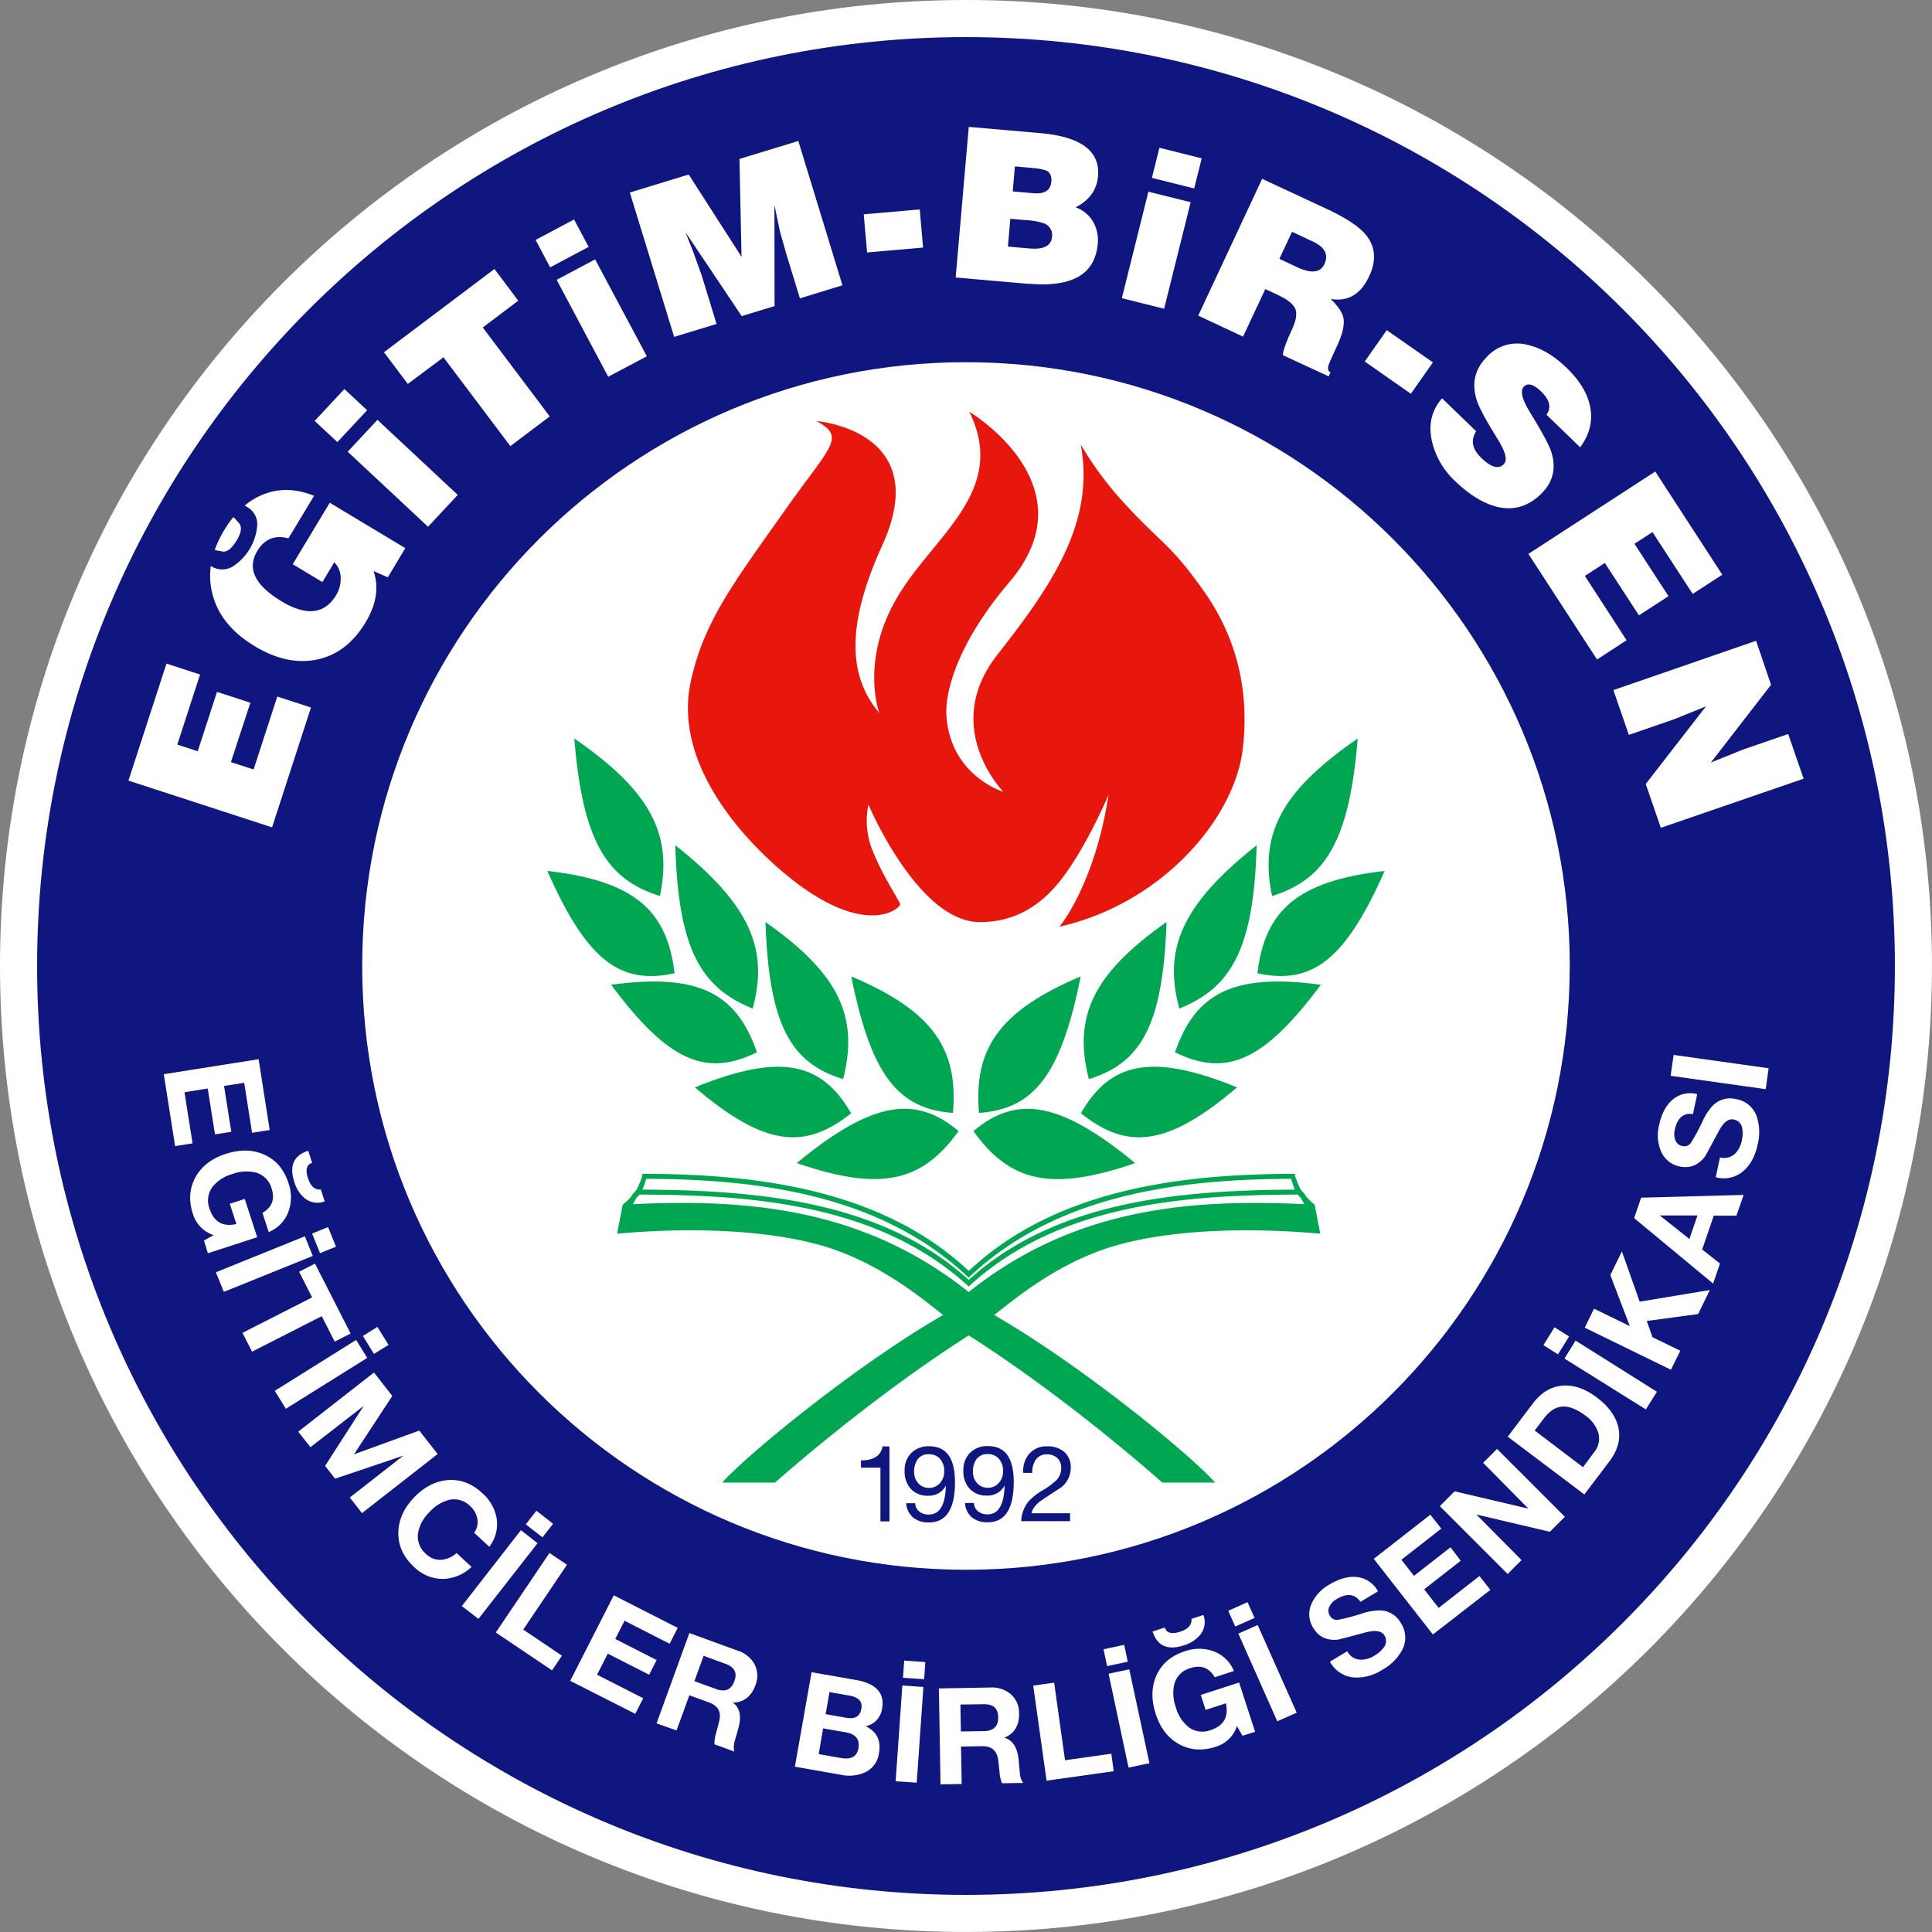
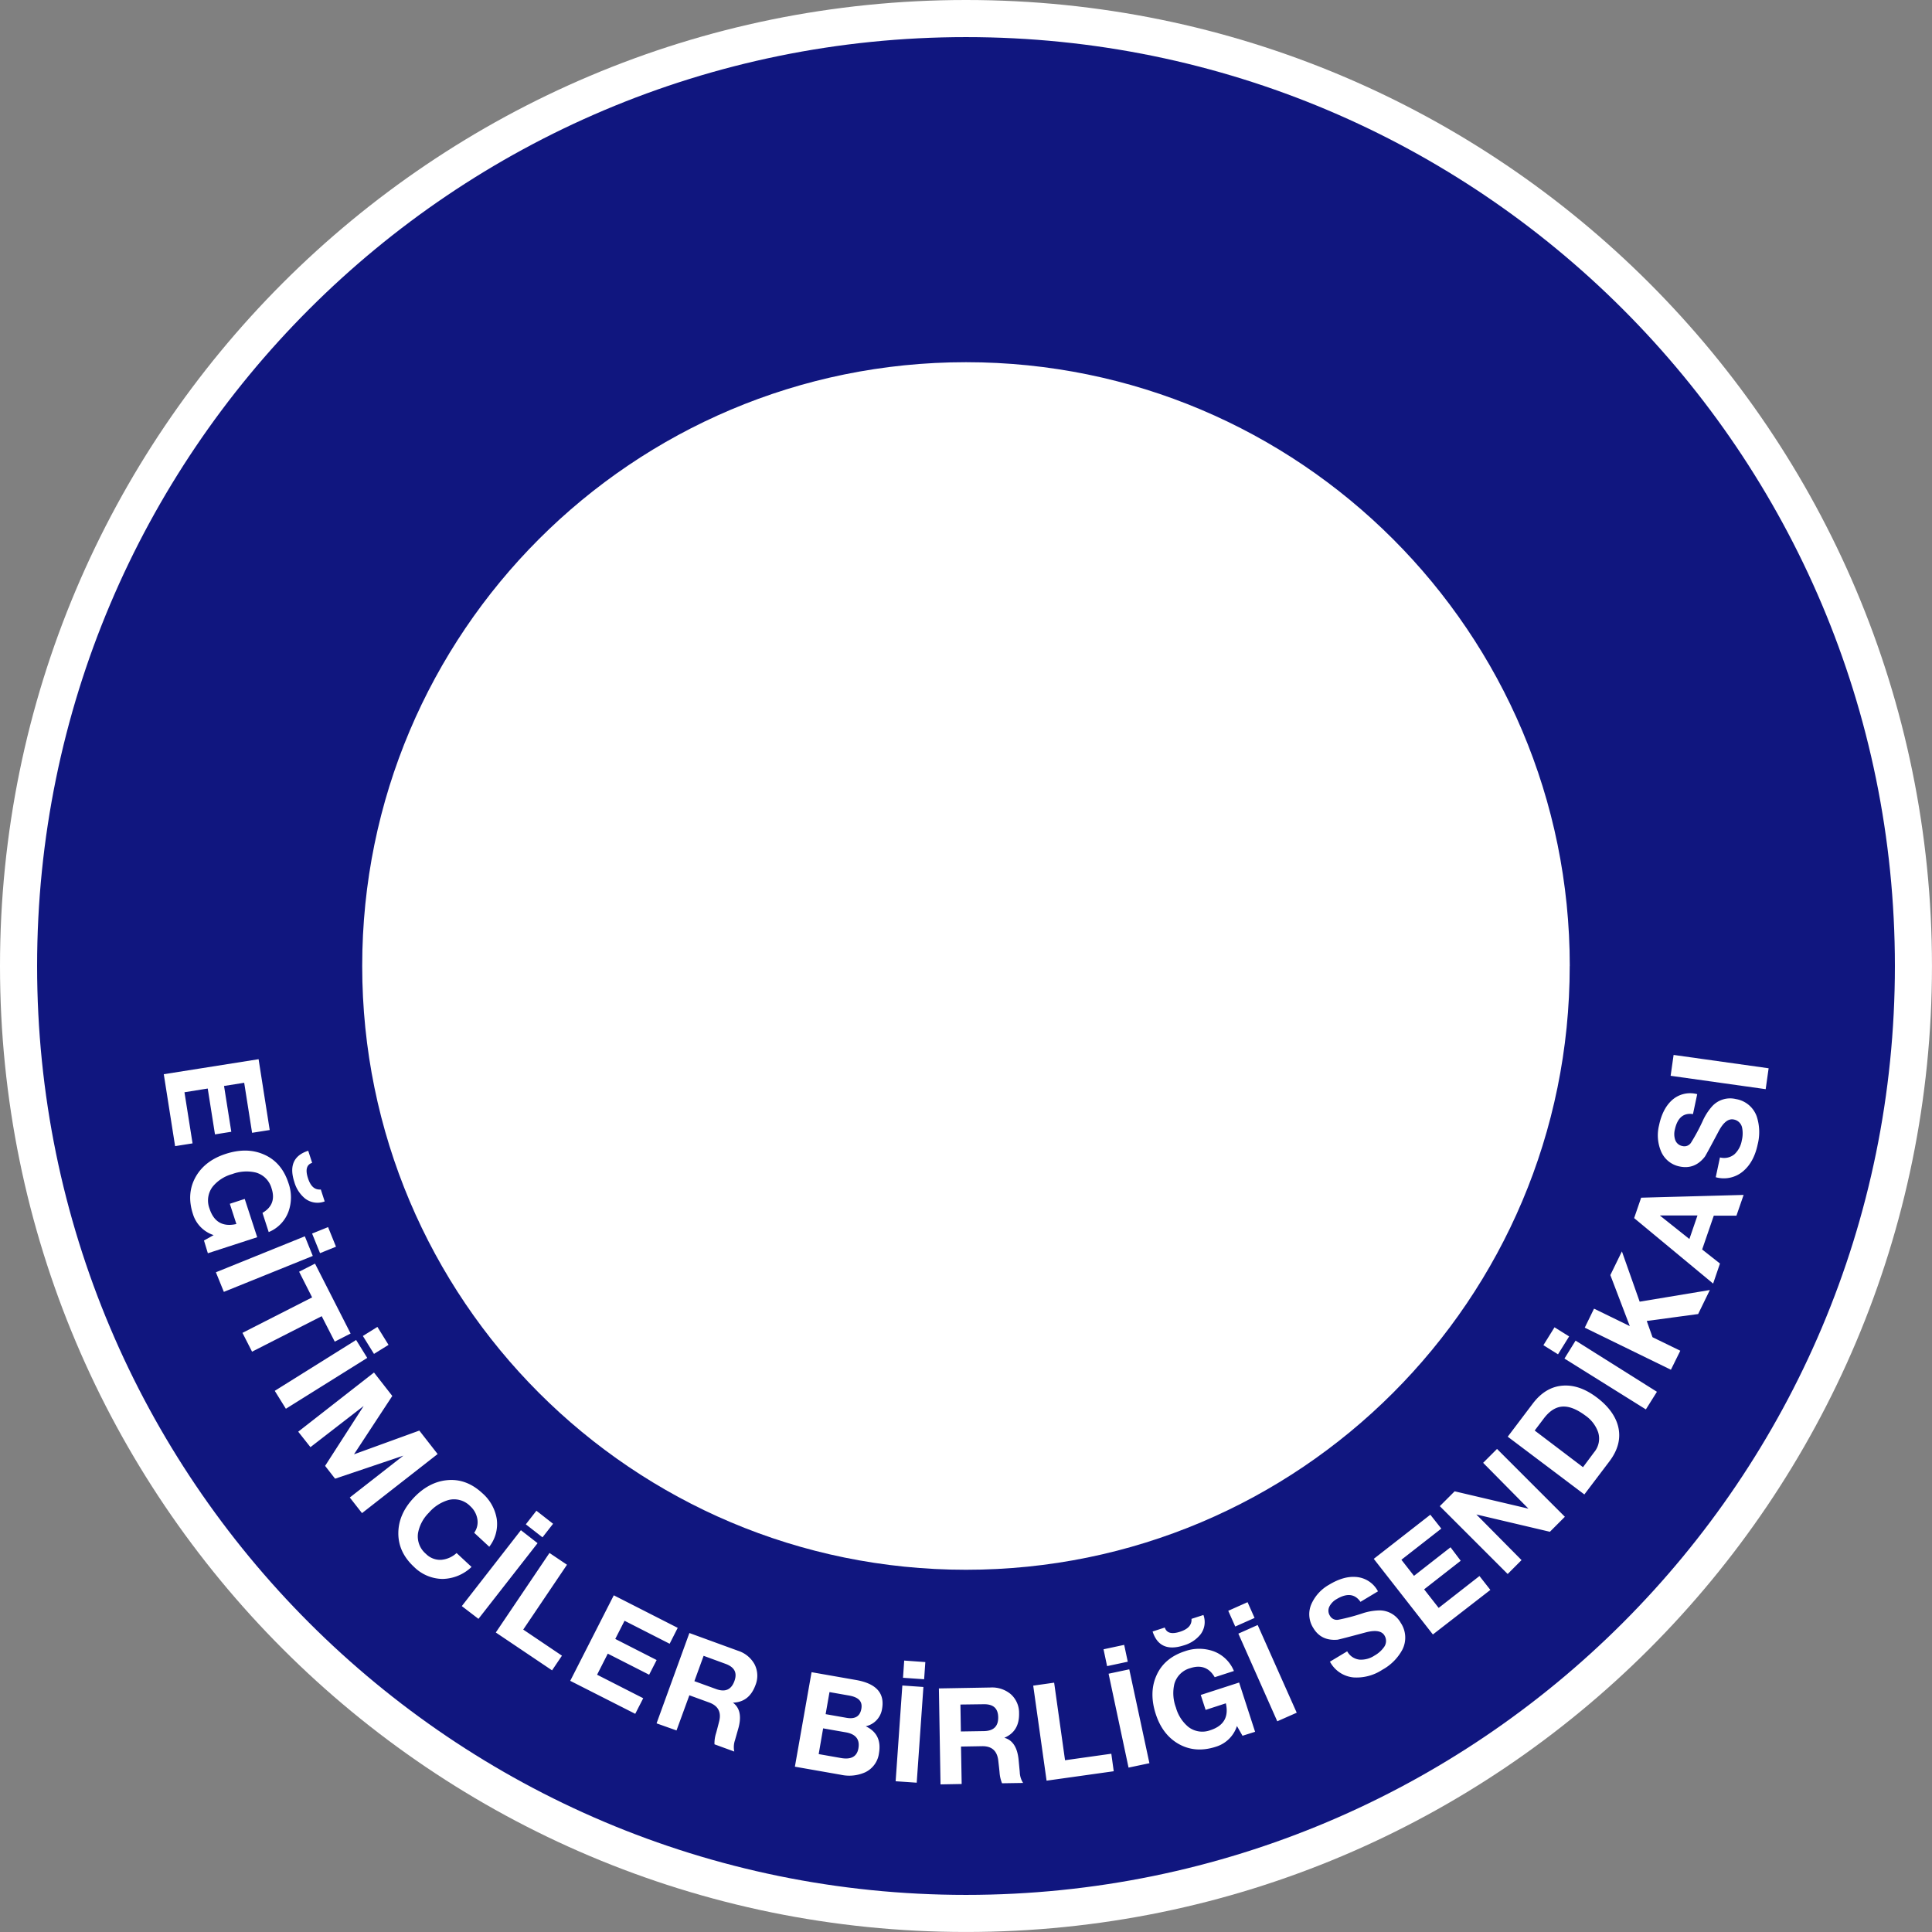
<svg xmlns="http://www.w3.org/2000/svg" id="Layer_1" data-name="Layer 1" width="695.13" height="695.13" viewBox="0 0 695.13 695.13">
  <rect x="0" y="0" width="695.13" height="695.13" fill="#808080" stroke="none" />
  <defs>
    <style>.cls-1{fill:#fff;}.cls-2{fill:#10167f;}.cls-3{fill:#e7170e;}.cls-4{fill:#00a652;}</style>
  </defs>
  <title>egitim-bir-sen-logo</title>
  <path class="cls-1" d="M375,722.56C567,722.56,722.56,567,722.56,375S567,27.44,375,27.44,27.44,183,27.44,375,183,722.56,375,722.56" transform="translate(-27.44 -27.44)" />
  <path class="cls-2" d="M709.22,375C709.22,190.42,559.58,40.79,375,40.79S40.79,190.42,40.79,375,190.42,709.22,375,709.22,709.22,559.58,709.22,375m-117,0C592.24,495,495,592.24,375,592.24S157.76,495,157.76,375,255,157.76,375,157.76,592.24,255,592.24,375" transform="translate(-27.44 -27.44)" />
-   <path class="cls-1" d="M146.09,208.32l27.18,16.34-6.3,10.5-5.13-2.27q3,8.75-2.88,18.5-6.78,11.28-17.79,13.41-10.56,2.06-21.95-4.79Q107,252.69,104,241.63a25.7,25.7,0,0,1-.7-10.54,7.43,7.43,0,0,0,7.92.16A19.53,19.53,0,0,0,120,216.41a7.08,7.08,0,0,0-2.93-6.1l-1.57-1a25.6,25.6,0,0,1,6.36-3.85q8.73-3.62,18.58.37l-9.21,15.3q-7.32-1.93-11.23,4.57-5.67,9.42,8.81,18.14,13.4,8,19.6-2.3a11.14,11.14,0,0,0,1.6-6.06,7.9,7.9,0,0,0-2.3-5.73l-4.27,7.12-10.67-6.43Zm-41.4,17a39.86,39.86,0,0,1,3.4-7.1,39,39,0,0,1,3.31-4.72,15.09,15.09,0,0,1,1.79,1.9c1.4,1.32,1.21,3.45-.55,6.41-2,3.28-3.81,4.6-5.67,3.94a21.79,21.79,0,0,1-2.28-.43M139.33,282l-14,43.12L73.65,308.3l13.69-42.1,12.08,3.93-8.19,25.22,7.35,2.39,6.94-21.36,12,3.9-7,21.37,8.16,2.65,8.53-26.25Zm52.81-76.5-10.69,11.46-28.9-27,10.69-11.46Zm-43.31-19-8.17-7.61,10.69-11.47,8.18,7.62Zm25.34-20.92-8.58-11.4,39.75-29.95,8.58,11.4-12.78,9.64,24.1,32-14.17,10.68L187,156Zm86-9.94L246.28,163l-18.55-34.88,13.84-7.35Zm-34.78-32-5.24-9.87,13.84-7.36,5.25,9.86ZM285.26,144,270,148.65,254.06,96.71l21.18-6.47,19,29.6-.74-35.2,21.18-6.47,15.87,51.93-15.3,4.69-4.86-15.86-2.31-8.13-2-9.63.05,36.4-11.82,3.61L274.08,111l2.93,7.45,2.87,8Zm74.3-27.48-20.14,1.76-1.21-13.72,20.15-1.76Zm37.09-9.86-5.7-.5-.87,10,7.78.69q7.67.66,8.11-4.28a4.47,4.47,0,0,0-3.11-4.84,24.23,24.23,0,0,0-6.21-1.08m2.22-18.79-6.27-.54-.78,9,7.38.64c4.07.36,6.23-1,6.51-4.16.17-2-.45-3.32-1.85-4a17.79,17.79,0,0,0-5-.89m-1.2,41.68-26.37-2.31L376,73.1l25.84,2.25q21.86,1.94,20.66,15.52c-.44,4.92-3.12,8.64-8.08,11.17a11.61,11.61,0,0,1,6.27,5.11,13.19,13.19,0,0,1,1.7,8.09q-1.43,16.32-24.75,14.28m48.65,9-15.21-3.79,9.55-38.33,15.21,3.79ZM441.9,91.44l2.7-10.84,15.21,3.81L457.1,95.24Zm50.41,19.39-4.55,9.74,6.38,3q7.64,3.56,9.81-1.08c1.58-3.41.21-6.11-4.11-8.13Zm-4.74,22.89-4.88-2.27-8,17.1L458.56,141l23-49.22,23.24,10.82q10.13,4.74,13.86,9.07,5.48,6.45,1.42,15.14-4.54,9.78-13.86,8.19c2.55,2.5,4,4.64,4.49,6.43q.94,3.72-2.21,10.51c-1.81,3.9-2.83,6.16-3,6.77-.46,1.39-.25,2.29.65,2.71l-.66,1.43L489,155.22q.21-2.59,3.19-9c1.56-3.32,2-5.85,1.33-7.56s-2.65-3.37-6-4.94m47.54,35.39-16.58-11.6,7.91-11.28L543,157.83ZM596,188.39l-12.14-11.73q2.76-3.82-1.9-8.33-4.11-4-6.26-1.74c-1.4,1.45-.64,4.54,2.29,9.3,4.21,6.87,6.74,11.53,7.56,14q2.79,8.61-3.22,14.83c-4.68,4.85-10.07,6.53-16.18,5.09Q558.76,208,551,200.55a28.34,28.34,0,0,1-8.33-14.26q-2.05-9.1,3.63-15.53l12.26,11.85q-3.08,4.84,1.84,9.58c3.55,3.44,6.25,4.18,8.11,2.26q2.1-2.17-2.33-9.21-6.3-10.1-7.47-14Q556,162.46,562.26,156a14.77,14.77,0,0,1,14.93-4.44q7.14,1.65,14,8.32,6.74,6.5,8.28,13.46,1.79,7.88-3.51,15.08m6.1,76.31-24.7-38L623,197.1l24.12,37.12-10.65,6.91L622,218.89l-6.48,4.21,12.24,18.84-10.63,6.9L604.86,230l-7.18,4.66,15,23.14Zm62.6,9.1L643,301.8l11.49-4.64,16.34-5.63,5.54,16.08L625,325.28l-5.43-15.76,21.67-27.93-11.48,4.65-16.27,5.61-5.55-16.12L659.28,258Z" transform="translate(-27.44 -27.44)" />
-   <path class="cls-3" d="M307,339.36c-18-15.95-36.51-40.72-31.09-66.35,4.64-21.92,15.71-36.1,33.77-61.72,16.54-23.48,22.41-26.46,11.51-32.36,0,0,42.52,3.34,23.73,44.61-11.53,25.34-13.78,45.66-1.09,60.43,0,0-6.93-18.24,6-40.88s40.55-38.56,26.39-67.48c0,0,44.18,26.3,14.44,61.22-18.82,22.1-23.32,39.68-22.68,48.37,1.59,21.49,20.49,27.14,20.49,27.14s-22.72-23.11-2.21-49.28c19.3-24.62,35.36-47.62,30-75.74a122.78,122.78,0,0,0,16.62,22.17c13.07,14.11,15.55,13.53,27.53,30.39,8.75,12.33,17.11,30.7,14.24,56.55s-29.54,56.22-66,64.42c0,0,12.72-15.18,17.64-47.47,0,0-7.67,18.32-16.83,30.24C400.91,354.76,391,359.21,380,359.21c-22.29,0-40.1-42.29-40.1-42.29a28.65,28.65,0,0,0,1.05,15.43C345.06,343,351,351.3,351.3,352.75S337.78,366.54,307,339.36" transform="translate(-27.44 -27.44)" />
-   <path class="cls-4" d="M376,484.72c31.15-29.25,75.92-34.93,117.4-34.93v.7a35.93,35.93,0,0,0,2,4.95l1.58,1.8c.51,1.28,3.49,3.67,3.49,3.67l2,10.41c-10.16-.93-44-3.48-71.4,3.65-22.86,5.95-40,21.17-45.94,25.6,31.62,18.2,70.94,50.55,79.51,60.3h-19c-17-15-43.78-36.53-69.64-52.94-25.87,16.41-52.71,38-69.7,52.94h-19c8.57-9.75,47.87-42.1,79.51-60.3-5.92-4.43-23.08-19.65-45.94-25.6-27.36-7.13-61.24-4.58-71.4-3.65l2-10.41s3-2.39,3.49-3.67l1.58-1.8a35.93,35.93,0,0,0,2-4.95v-.7c41.47,0,86.3,5.69,117.46,34.93m0,3.22c31.2-28.34,75.62-32.27,117.34-32.48-.57-1.25-.94-2.6-1.38-3.88-40.55.12-84.62,5.69-116,35.55-31.46-29.86-75.47-35.43-116-35.55-.44,1.28-.82,2.63-1.39,3.88,41.71.21,86.22,4.14,117.41,32.48m118.39-30.7c-40.65.14-86.19,3.38-118.39,33.08-32.32-29.7-77.8-32.94-118.45-33.08a6.58,6.58,0,0,1-1.1,1.14c-.19.45-.75,1.4-1.28,2.33,44.61-2.2,84.54,2.7,120.83,31.6,36.28-28.9,76.16-33.8,120.77-31.6-.53-.93-1.09-1.88-1.28-2.33a6.23,6.23,0,0,1-1.1-1.14" transform="translate(-27.44 -27.44)" />
-   <path class="cls-2" d="M398.84,557.38h-3.22a9.28,9.28,0,0,1,2.11-6.84,8.25,8.25,0,0,1,6.57-2.71,9,9,0,0,1,6,1.95,7.23,7.23,0,0,1,2.4,5.78,9,9,0,0,1-3.39,7c-.62.39-2.78,1.81-6.5,4.26q-3.69,2.39-4.23,5.09h13.87v2.84H394.86a12.35,12.35,0,0,1,2.55-7,21.82,21.82,0,0,1,5-4,27,27,0,0,0,5.11-3.73,6.36,6.36,0,0,0,1.75-4.46A4.61,4.61,0,0,0,407.8,552a5.38,5.38,0,0,0-3.72-1.29,4.63,4.63,0,0,0-4.08,2.11,8,8,0,0,0-1.16,4.61m-51.37-9.55v26.95h-3.25V555.5h-7v-2.61c4.57,0,7.15-1.69,7.79-5.06Zm19.71,9a6.63,6.63,0,0,0-1.4-4.39,5,5,0,0,0-4.12-1.81,4.72,4.72,0,0,0-4.11,1.9,7.54,7.54,0,0,0-1.21,4.5,5.89,5.89,0,0,0,1.46,4,5,5,0,0,0,3.87,1.7,5.08,5.08,0,0,0,4-1.76,6.06,6.06,0,0,0,1.48-4.17M353.5,568.28h3.21a4,4,0,0,0,1.61,3.08,5.31,5.31,0,0,0,3.35,1q5.81,0,6.1-10.42a6.8,6.8,0,0,1-6.3,3.66,8.17,8.17,0,0,1-6.36-2.5,9.28,9.28,0,0,1-2.19-6.53,8.52,8.52,0,0,1,2.42-6.37,8.72,8.72,0,0,1,6.42-2.4q9.28,0,9.28,12.88,0,14.53-9.37,14.53a8.68,8.68,0,0,1-5.62-1.71,7.21,7.21,0,0,1-2.55-5.25m34.85-11.42a6.68,6.68,0,0,0-1.4-4.39,5.07,5.07,0,0,0-4.13-1.81,4.72,4.72,0,0,0-4.11,1.9,7.54,7.54,0,0,0-1.2,4.5,5.89,5.89,0,0,0,1.45,4,5,5,0,0,0,3.88,1.7,5.06,5.06,0,0,0,4-1.76,6.07,6.07,0,0,0,1.49-4.17m-13.68,11.42h3.2a4,4,0,0,0,1.61,3.08,5.32,5.32,0,0,0,3.36,1q5.79,0,6.09-10.42a6.8,6.8,0,0,1-6.3,3.66,8.13,8.13,0,0,1-6.35-2.5,9.24,9.24,0,0,1-2.2-6.53,8.56,8.56,0,0,1,2.42-6.37,8.72,8.72,0,0,1,6.42-2.4q9.29,0,9.28,12.88,0,14.53-9.36,14.53a8.69,8.69,0,0,1-5.63-1.71,7.16,7.16,0,0,1-2.54-5.25" transform="translate(-27.44 -27.44)" />
-   <path class="cls-4" d="M372.32,434.4c-13,18.15-27.71,22-58.21,11.51,27.42-22.62,42.93-24.39,58.21-11.51m107.53-56.78c2.68-22.38,14.12-33.22,45.77-36.82-14.29,32.51-26.39,41-45.77,36.82m5.28-27.79c-4.54-21.69,2.65-37.35,30.81-56.67-3,36.79-11.55,50.67-30.81,56.67m-33.37,40.48c-5.77-21.09.59-37.21,27.82-58.75-1,36.68-8.79,51.16-27.82,58.75m-1.56,15.75c7.24-21,20.7-28.65,52.46-24.3-20.7,27.93-34.31,33.18-52.46,24.3m-31,9.64c-5.56-21.87.84-37.51,27.95-56.51-1.24,36.92-9.06,50.75-27.95,56.51M416.33,428c10.48-18.19,25.11-22,56.21-9.32-25,21.25-39.43,22.67-56.21,9.32m-36.65-.14c-1.95-22.67,6.86-36.55,36.59-49.1-7.16,35.9-17.06,47.7-36.59,49.1m-2,6.56c15.28-12.88,30.79-11.11,58.2,11.51-30.49,10.5-45.16,6.64-58.2-11.51M270.16,377.62c-19.39,4.21-31.49-4.31-45.78-36.82,31.66,3.6,43.1,14.44,45.78,36.82m-5.28-27.79c-19.28-6-27.8-19.88-30.81-56.67,28.14,19.32,35.33,35,30.81,56.67m33.37,40.48c-19-7.59-26.83-22.07-27.83-58.75,27.23,21.54,33.58,37.66,27.83,58.75m1.54,15.75c-18.14,8.88-31.74,3.63-52.45-24.3,31.78-4.35,45.21,3.3,52.45,24.3m31,9.64c-18.89-5.76-26.7-19.59-27.93-56.51,27.1,19,33.5,34.64,27.93,56.51M333.67,428c-16.78,13.35-31.2,11.93-56.22-9.32,31.11-12.64,45.74-8.87,56.22,9.32m36.64-.14c-19.51-1.4-29.42-13.2-36.57-49.1,29.73,12.55,38.53,26.43,36.57,49.1" transform="translate(-27.44 -27.44)" />
  <path class="cls-1" d="M662.73,419.32l-34.2-4.81L629.6,407l34.19,4.8ZM86.37,413.94l34.11-5.4,4,25.48-6.34,1-2.84-18-7.25,1.15,2.61,16.48-5.87.94-2.61-16.5-8.37,1.34,2.91,18.39-6.28,1Zm14.46,59.83,3.48-1.94a11.51,11.51,0,0,1-7.45-7.58q-2.4-7.38,1-13.4,3.3-5.81,10.78-8.24c5.09-1.65,9.65-1.59,13.72.2q6.42,2.76,8.86,10.27a15.19,15.19,0,0,1,0,10.33,12.69,12.69,0,0,1-7.1,7.33l-2.24-6.91q5.16-3,3.28-8.79a8.15,8.15,0,0,0-5.74-5.74,14.7,14.7,0,0,0-8.43.57,13.83,13.83,0,0,0-7,4.49,8.19,8.19,0,0,0-1.17,7.92q2.34,7.22,9.67,5.56l-2.36-7.28,5.36-1.75,4.49,13.78-17.75,5.77Zm37.5-32.3,1.42,4.36c-2,.64-2.49,2.48-1.5,5.52s2.49,4.25,4.62,4.07l1.39,4.29a7.31,7.31,0,0,1-7-1,11.81,11.81,0,0,1-3.92-6q-2.84-8.71,5-11.23m-33.22,43.72,32-12.94,2.86,7.06-32,12.93Zm40.36-16.25,2.85,7.05-5.74,2.32-2.86-7.05ZM114.68,507l25.06-12.76L135.06,485l5.72-2.91,12.81,25.15-5.71,2.92L143.19,501l-25.06,12.77Zm11.62,20.86,29.27-18.3,4,6.45-29.27,18.3Zm36.93-23,4,6.46L162,514.57l-4-6.45Zm-28.49,37.7L162,521.27l6.59,8.43-13.78,21,23.5-8.54,6.59,8.44-27.21,21.26-4.39-5.62,19.27-15.06L148,559.47l-3.59-4.61,13.88-21.56-19.15,14.82Zm68.71,41.37-5.4-5a6.5,6.5,0,0,0,1.13-5,8,8,0,0,0-2.52-4.55,8.14,8.14,0,0,0-7.81-2.25,14.74,14.74,0,0,0-7.1,4.58,13.89,13.89,0,0,0-3.9,7.3,8.21,8.21,0,0,0,2.83,7.5,7.2,7.2,0,0,0,5.54,2.15,9.35,9.35,0,0,0,5.5-2.44l5.38,5a15.49,15.49,0,0,1-10.44,4.32,14.85,14.85,0,0,1-10.32-4.4q-5.66-5.28-5.58-12.2c.05-4.49,1.87-8.64,5.42-12.46s7.67-6.06,12.09-6.47q6.94-.7,12.73,4.69a15.64,15.64,0,0,1,5.16,9.2,13.28,13.28,0,0,1-2.71,10.09m-9.85,21.32L214.86,578l6,4.67-21.27,27.23ZM220.44,571l6,4.69-3.81,4.88-6-4.68Zm-14.61,43.81,19.31-28.62,6.3,4.24L215.7,613.76l13.93,9.39-3.56,5.28Zm26.78,17.39,15.67-30.77,23,11.71-2.9,5.72-16.23-8.27-3.34,6.54,14.89,7.59L261,630l-14.88-7.58L242.27,630l16.6,8.46L256,644.07Zm31.06,15.3L275.48,615,293,621.39a10.36,10.36,0,0,1,5.91,4.83,9,9,0,0,1,.33,7.56c-1.49,4.05-4.17,6.15-8.1,6.27,2.53,1.85,3.18,5,1.91,9.41l-1.17,4.12a7.68,7.68,0,0,0-.25,4.06l-7.12-2.6a11.92,11.92,0,0,1,.57-4c.2-.72.58-2.13,1.1-4.21.86-3.38-.34-5.65-3.6-6.84l-7.11-2.59-4.62,12.65ZM280.6,623.2l-3.32,9.12,7.82,2.84c3.26,1.19,5.44.24,6.57-2.85s0-5.07-3.26-6.25Zm43,26.1L322,658.56l8,1.41c3.66.65,5.77-.51,6.29-3.46q.86-4.83-4.53-5.78Zm-10.16,13.79,6-34,16,2.81q10.86,1.9,9.37,10.35a7.56,7.56,0,0,1-5.88,6.3c4,1.9,5.55,5.13,4.76,9.7a8.82,8.82,0,0,1-5,6.88,14.08,14.08,0,0,1-8.74.86Zm12.45-26.84-1.39,7.94,7.52,1.32c3.08.54,4.85-.54,5.33-3.24s-1-4.18-4.48-4.79Zm23.8,32.08,2.41-34.45,7.58.53-2.41,34.44Zm3.08-43.42,7.6.54-.43,6.18-7.6-.53Zm13.07,44.55-.59-34.53,18.6-.33a10.42,10.42,0,0,1,7.25,2.39,9,9,0,0,1,3,6.94q.12,6.47-5.3,8.76c3,.82,4.73,3.48,5.15,8.11l.4,4.26a7.64,7.64,0,0,0,1.2,3.88l-7.58.12a12.82,12.82,0,0,1-.89-3.9c-.06-.76-.23-2.21-.47-4.34q-.63-5.19-5.82-5.1l-7.58.13.24,13.47ZM373,640.73l.16,9.69,8.32-.13c3.46-.07,5.17-1.74,5.11-5s-1.81-4.74-5.28-4.67Zm31,27.39-4.81-34.19,7.53-1.07,3.92,27.91,16.65-2.34.87,6.3Zm29.49-4.7-7.18-33.78,7.44-1.58L441,661.84Zm-9-42.57,7.43-1.59,1.29,6.06-7.44,1.59Zm50,31.11-2-3.5a11.45,11.45,0,0,1-7.58,7.45q-7.38,2.4-13.4-1c-3.87-2.2-6.62-5.78-8.24-10.78s-1.59-9.65.2-13.72q2.76-6.4,10.27-8.85a15.38,15.38,0,0,1,10.33,0,12.69,12.69,0,0,1,7.33,7.1l-6.91,2.24q-3-5.15-8.78-3.27a8.17,8.17,0,0,0-5.75,5.73,14.69,14.69,0,0,0,.57,8.43,13.86,13.86,0,0,0,4.49,7,8.21,8.21,0,0,0,7.93,1.16q7.2-2.34,5.55-9.66l-7.28,2.37-1.75-5.38,13.8-4.47,5.75,17.73Zm-32.32-37.52,4.36-1.42c.65,2,2.48,2.49,5.53,1.5,2.89-.94,4.24-2.47,4.08-4.62l4.29-1.39a7.31,7.31,0,0,1-1.06,7,11.88,11.88,0,0,1-6,3.93c-5.79,1.88-9.55.23-11.23-5M487,646.76l-14-31.54,6.95-3.1L494,643.67ZM469.36,607l6.95-3.1,2.52,5.67-6.95,3.09Zm36.55,18.33,6.25-3.75a5.75,5.75,0,0,0,4.49,3,8.81,8.81,0,0,0,5.35-1.48,10.43,10.43,0,0,0,3.38-3,3.74,3.74,0,0,0,.2-4.2c-1-1.7-3.32-2.05-6.9-1.09-6.31,1.7-9.65,2.55-10,2.59-3.92.34-6.83-1.06-8.69-4.17a9.15,9.15,0,0,1-.6-8.9,15,15,0,0,1,6.27-6.72c3.41-2.06,6.58-3,9.52-2.79a9.7,9.7,0,0,1,8.05,5.18l-6.29,3.78q-3-4.32-8.56-1a6.54,6.54,0,0,0-2.56,2.56,3.36,3.36,0,0,0,.14,3.47,2.85,2.85,0,0,0,3,1.41,69.85,69.85,0,0,0,8.49-2.23,20.62,20.62,0,0,1,6.37-1.13,8.72,8.72,0,0,1,7.59,4.46,9.55,9.55,0,0,1,.58,9.7,18,18,0,0,1-7.18,7.19,16.85,16.85,0,0,1-10.31,2.77,10.74,10.74,0,0,1-8.59-5.76m37.08-9.7-21.27-27.21,20.35-15.88,3.95,5-14.36,11.21,4.53,5.79,13.15-10.28L553,589l-13.16,10.28,5.23,6.68,14.68-11.47,3.92,5Zm26.91-21.76-24.42-24.41,5.34-5.34,26.55,6.24-16.3-16.49,5-5,24.41,24.41-5.39,5.4-26.46-6.23,16.26,16.42Zm27.59-28.62-27.57-20.78,9-11.9q4.59-6.07,10.92-6.48c4-.26,8,1.16,12.12,4.26s6.78,6.69,7.71,10.55q1.49,6.29-3.17,12.45Zm-17.87-23L597,555.33l4-5.37a7.64,7.64,0,0,0,1.46-7.17,12.19,12.19,0,0,0-4.56-6c-3-2.22-5.59-3.31-7.93-3.27-2.58,0-5,1.5-7.14,4.38Zm40-7.6-29.29-18.29,4-6.46L623.6,528.2Zm-36.87-23.1,4-6.44,5.26,3.28-4,6.44Zm45.88,8.83-31-15.14,3.34-6.84,12.87,6.28-7-18.36,4.16-8.52,6.39,18.09,25.25-4.19-4.21,8.64-18.49,2.49,2.07,5.84,10,4.87Zm15.19-31L615.4,465.71l2.52-7.34,36.87-1-2.58,7.46-8.15,0L639.87,477l6.41,5.06Zm-19.08-24.43,10.54,8.39,2.91-8.47H624.71ZM644.76,451l1.52-7.12a5.81,5.81,0,0,0,5.29-1.21,8.86,8.86,0,0,0,2.57-4.93,10.5,10.5,0,0,0,.12-4.5,3.73,3.73,0,0,0-3-3c-1.94-.41-3.76,1-5.49,4.3q-4.59,8.65-4.94,9.09c-2.42,3.1-5.43,4.26-9,3.52A9.19,9.19,0,0,1,625,441.5a14.93,14.93,0,0,1-.64-9.16q1.23-5.82,4.45-8.87a9.74,9.74,0,0,1,9.28-2.35l-1.52,7.17q-5.17-.77-6.53,5.61a6.56,6.56,0,0,0,.12,3.63,3.37,3.37,0,0,0,2.64,2.26,2.83,2.83,0,0,0,3.08-1.24,69.42,69.42,0,0,0,4.16-7.72,20.56,20.56,0,0,1,3.51-5.44,8.77,8.77,0,0,1,8.45-2.51,9.59,9.59,0,0,1,7.49,6.2,18.14,18.14,0,0,1,.35,10.15q-1.3,6.15-5,9.42A10.7,10.7,0,0,1,644.76,451" transform="translate(-27.44 -27.44)" />
</svg>